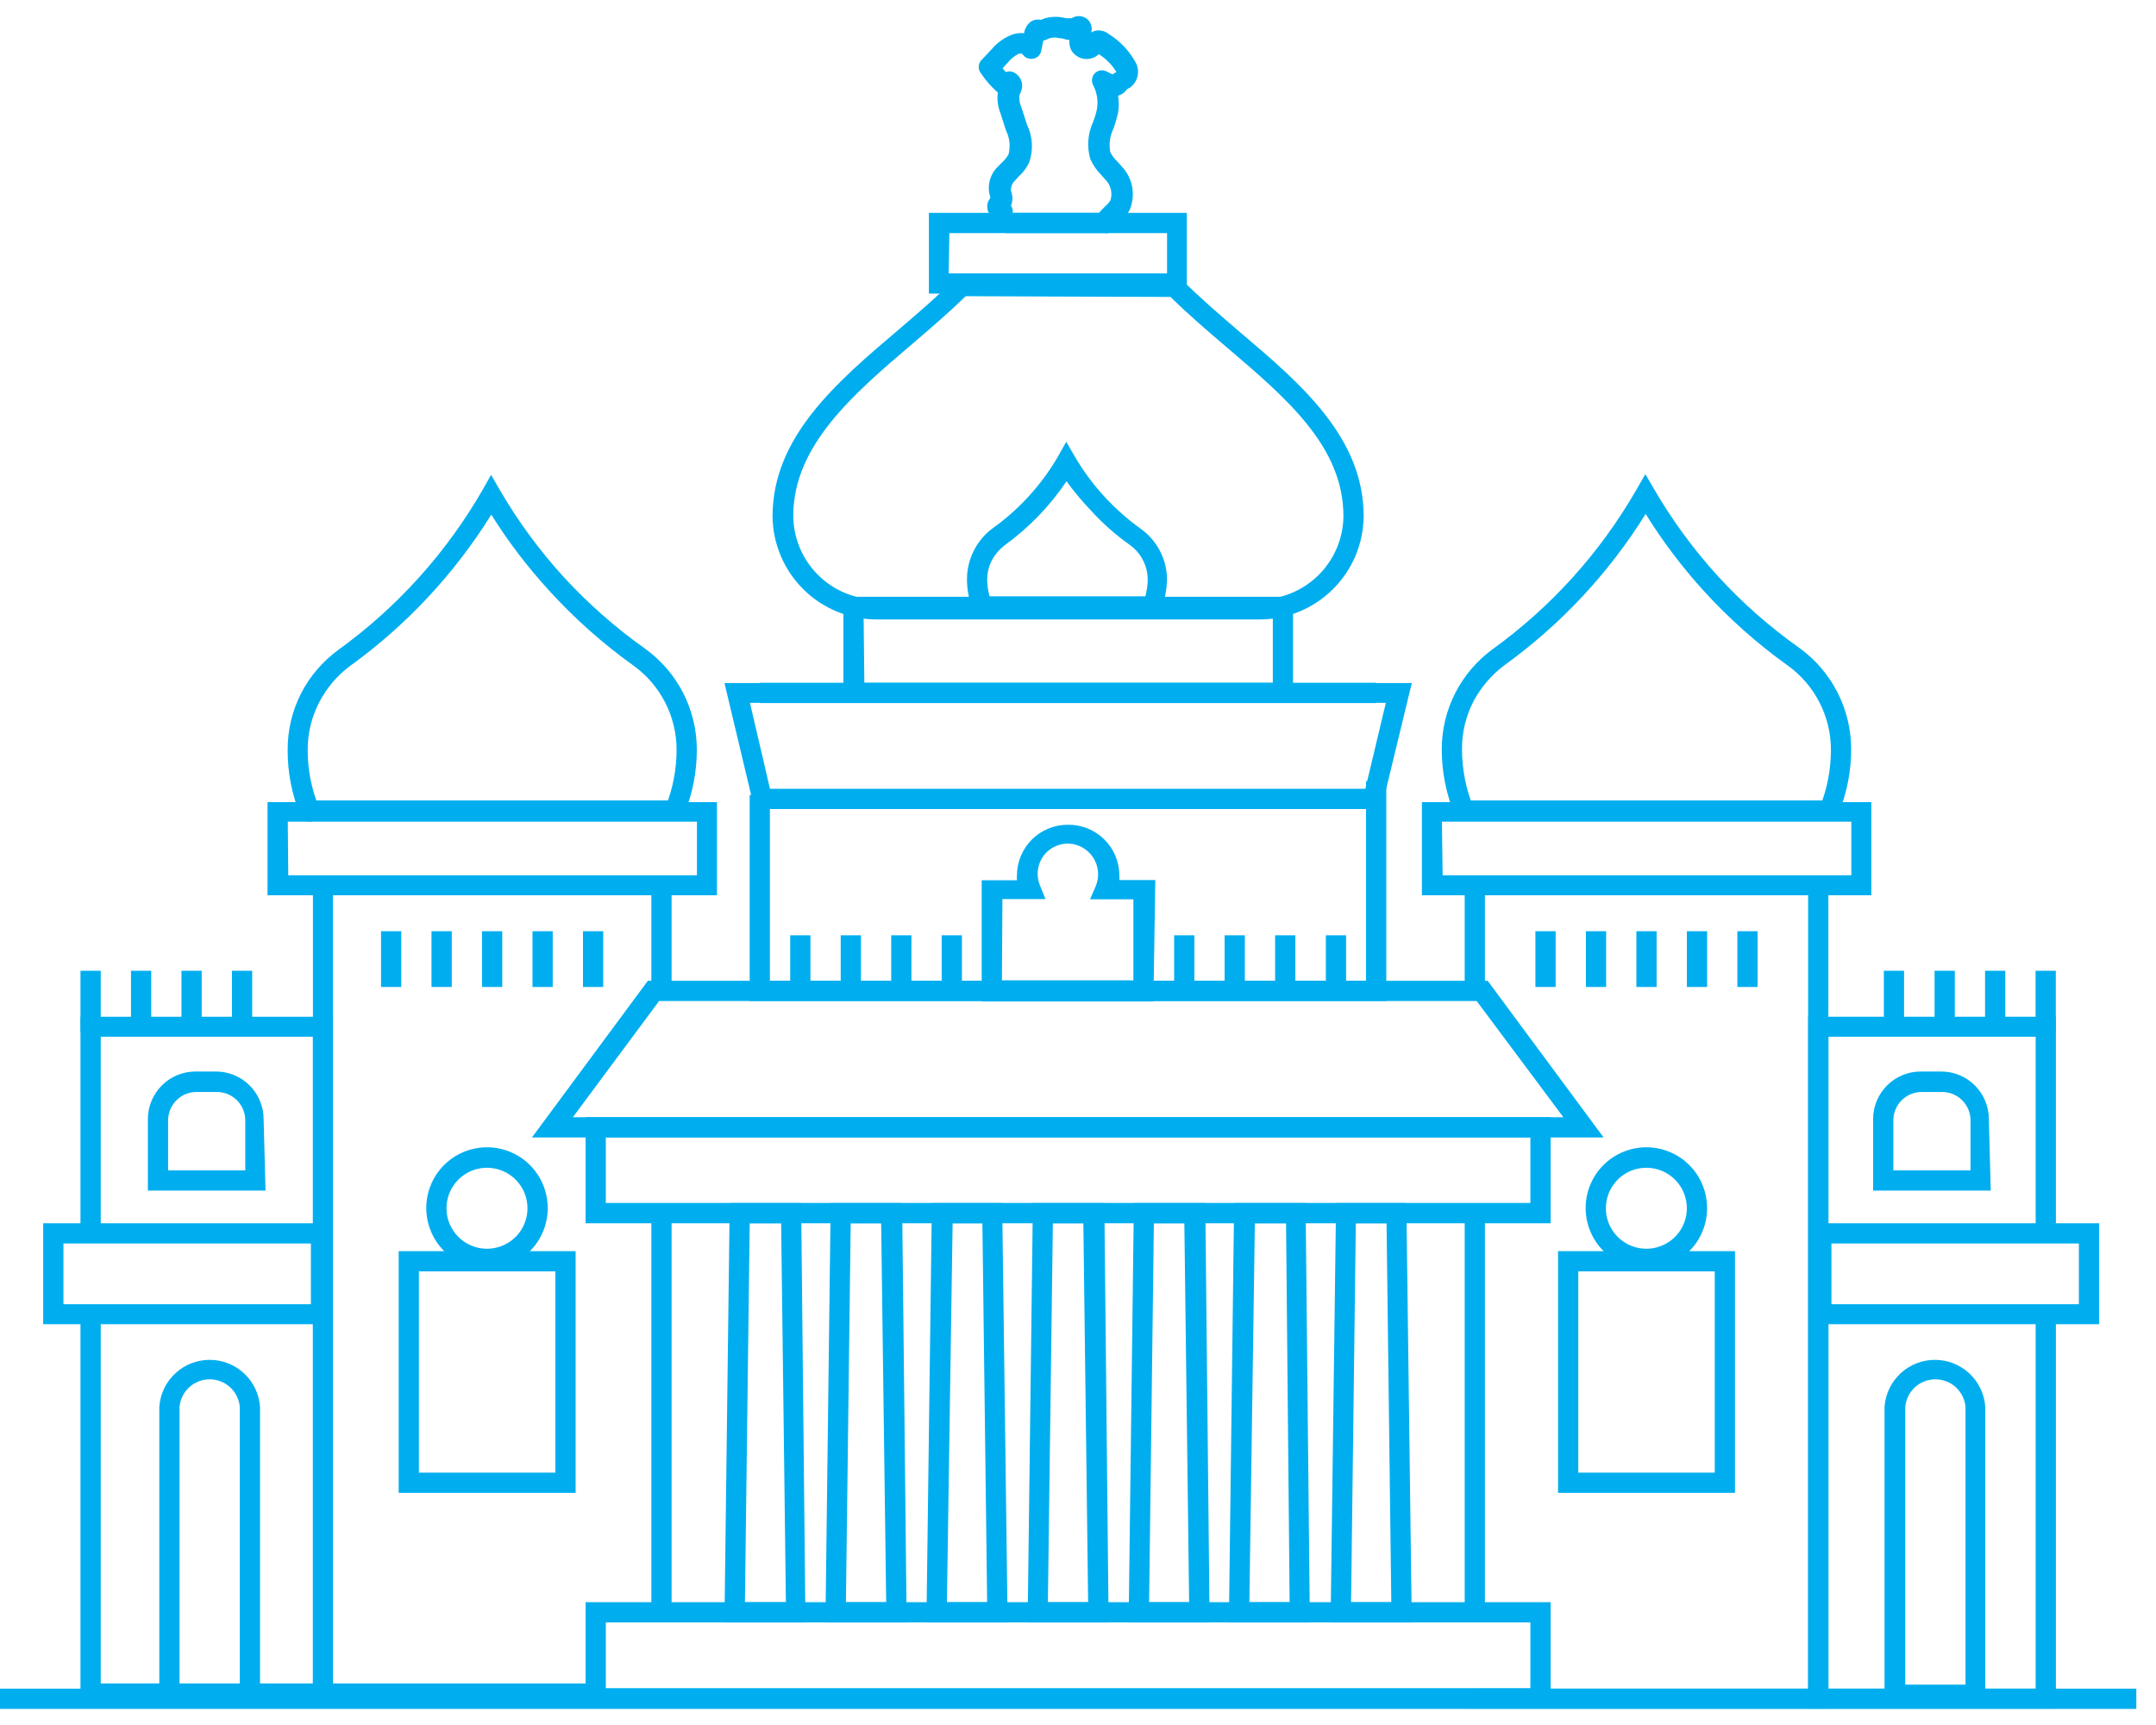
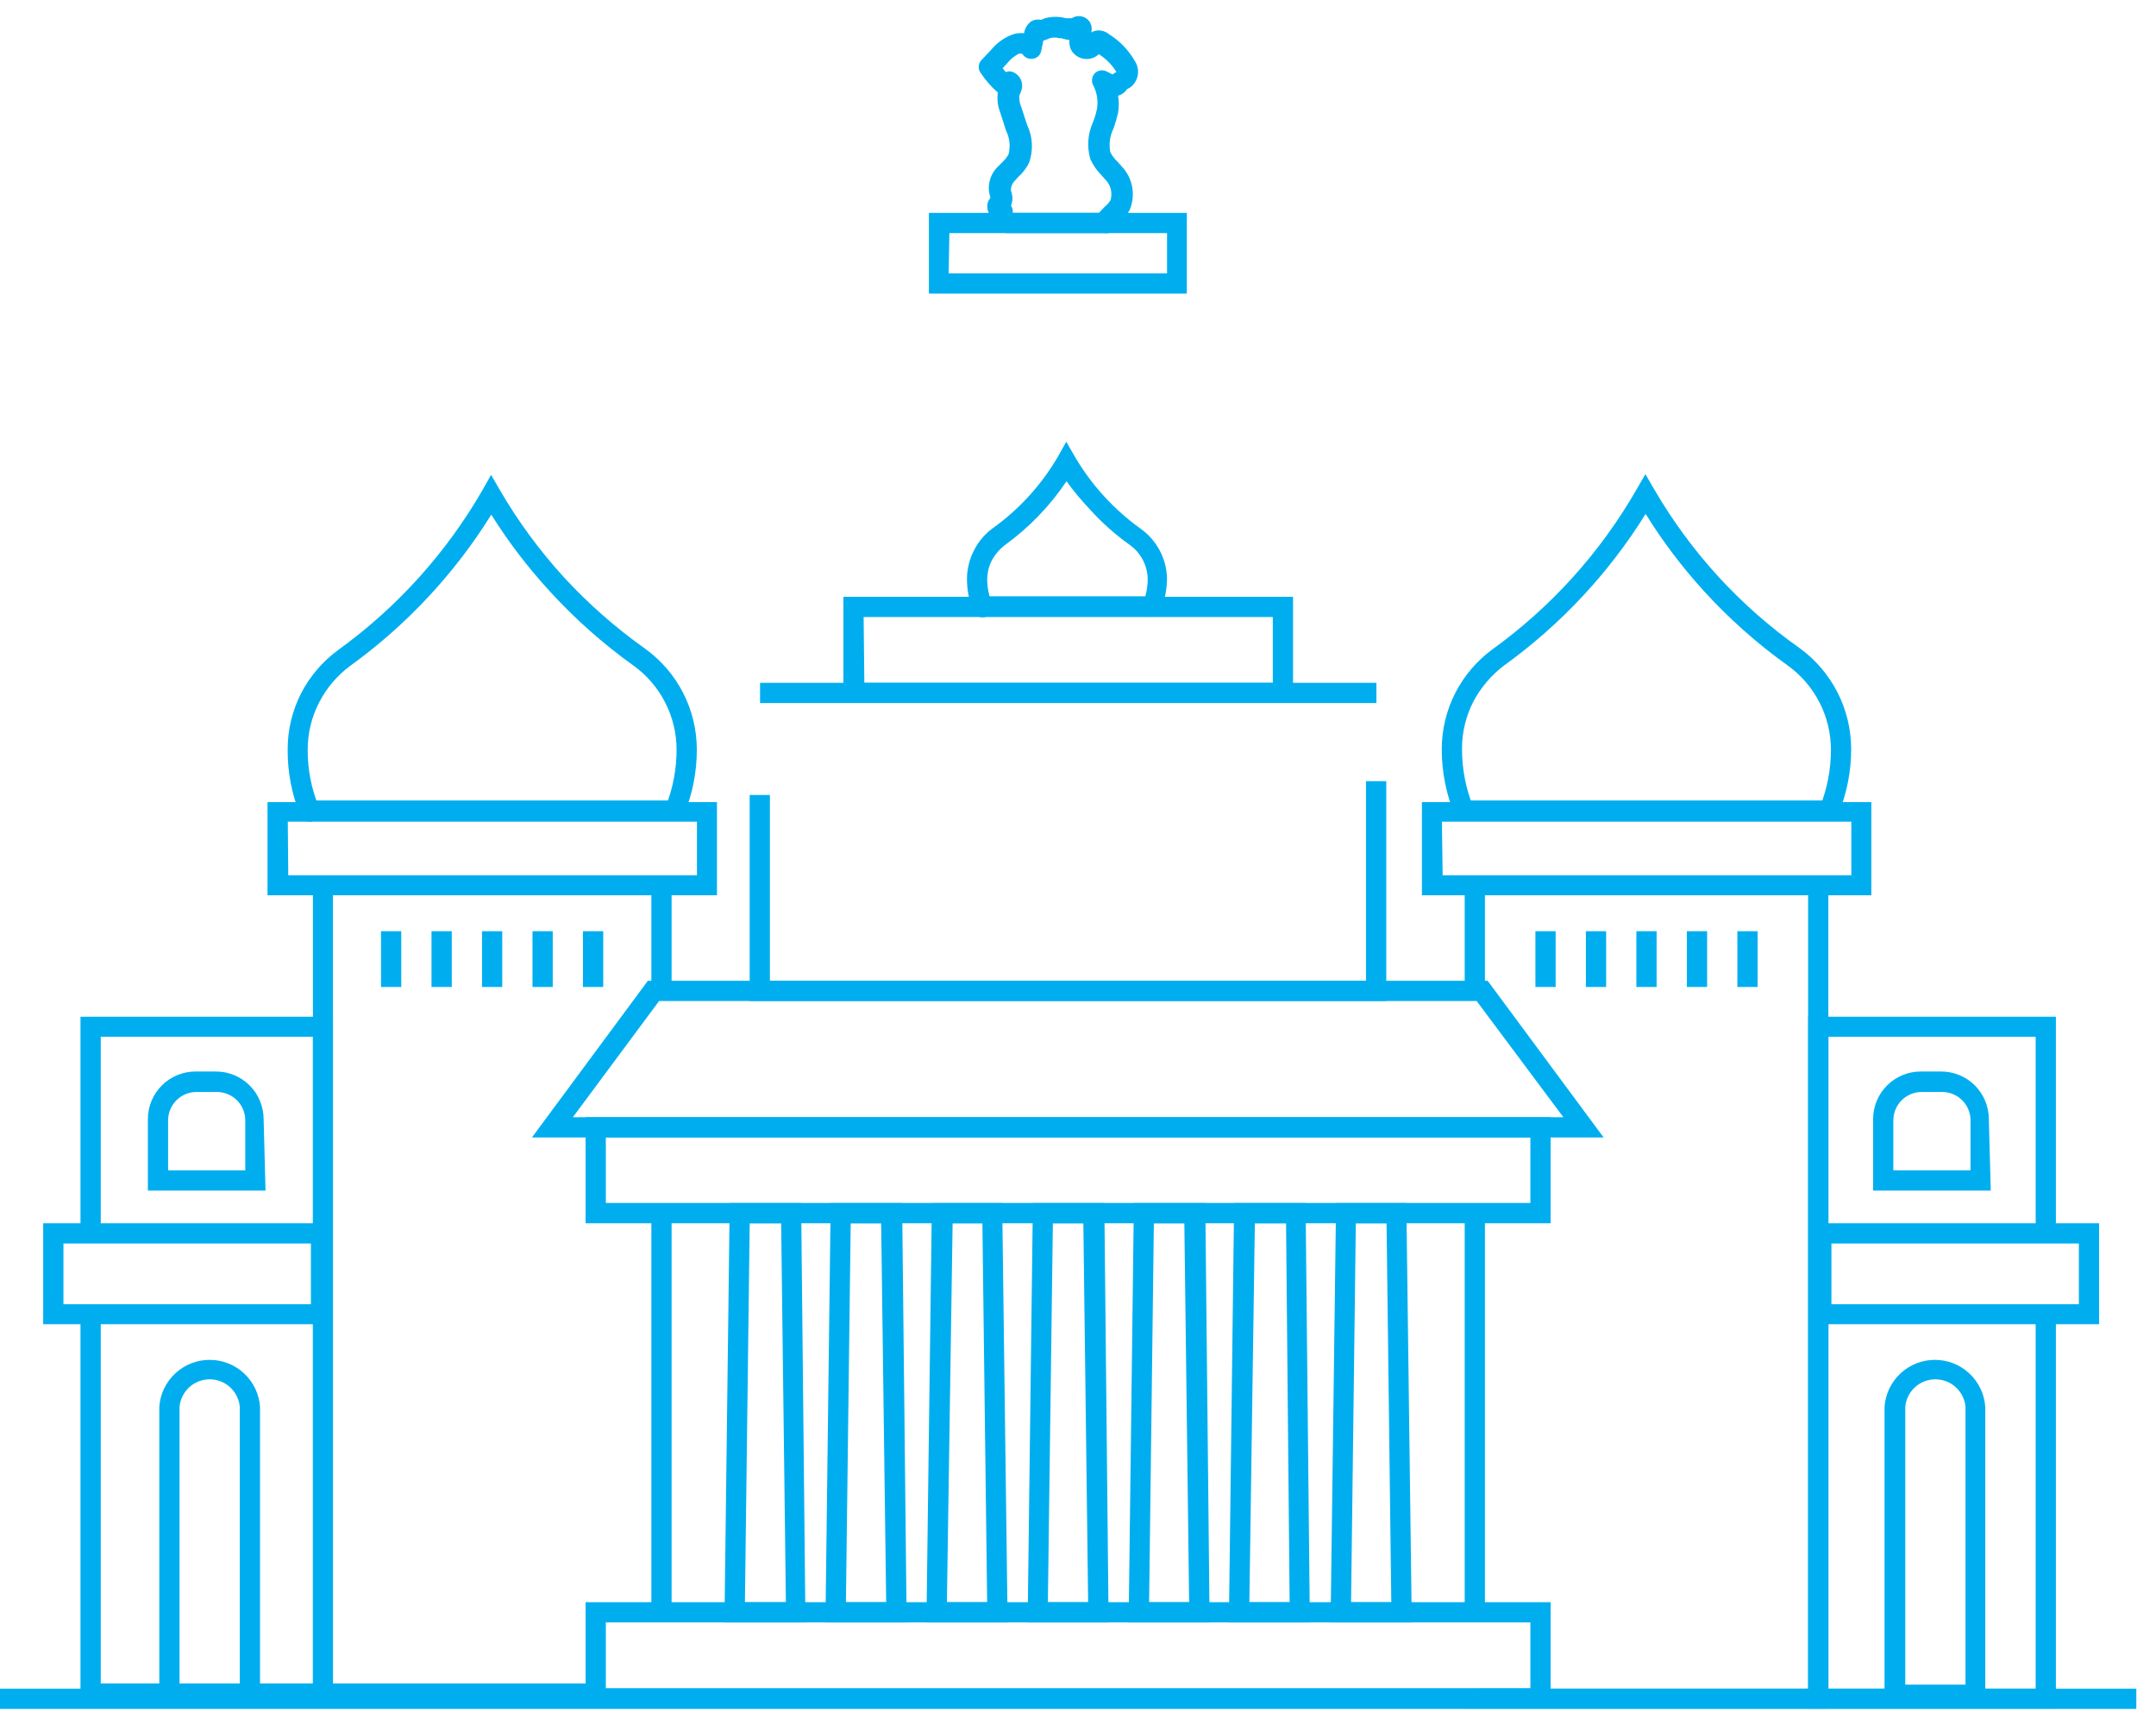
<svg xmlns="http://www.w3.org/2000/svg" width="70" height="56" viewBox="0 0 70 56" fill="none">
  <path d="M0 54.82H69.361V55.478H0V54.82Z" fill="#00AEEF" />
  <path d="M10.81 55.307H2.613V42.664H3.271V54.65H10.16V33.656H3.271V40.043H2.613V33.007H10.81V55.307ZM21.148 28.738H21.805V32.172H21.148V28.738Z" fill="#00AEEF" />
  <path d="M19.339 55.307H10.16V28.738H10.81V54.65H19.339V55.307ZM21.148 39.386H21.805V52.346H21.148V39.386ZM47.555 39.386H48.212V52.346H47.555V39.386ZM59.362 55.47H47.555V55.145L47.879 55.137V54.82H58.705V28.738H59.362V55.47ZM47.555 28.738H48.212V32.172H47.555V28.738Z" fill="#00AEEF" />
  <path d="M60.757 29.064H46.166V26.04H60.757V29.064ZM46.839 28.414H60.108V26.674H46.815L46.839 28.414ZM66.75 55.47H58.708V33.007H66.75V40.044H66.093V33.657H59.365V54.821H66.093V42.665H66.75V55.47ZM23.278 29.064H8.686V26.04H23.278V29.064ZM9.359 28.414H22.628V26.674H9.344L9.359 28.414ZM10.751 42.99H1.402V39.711H10.751V42.99ZM2.06 42.34H10.094V40.368H2.06V42.34Z" fill="#00AEEF" />
  <path d="M68.153 42.989H58.805V39.711H68.153V42.989ZM59.462 42.34H67.496V40.368H59.462V42.34ZM8.443 55.346H5.172V45.672C5.2 45.258 5.385 44.87 5.689 44.587C5.992 44.303 6.392 44.146 6.807 44.146C7.223 44.146 7.622 44.303 7.926 44.587C8.23 44.87 8.414 45.258 8.443 45.672V55.346ZM5.829 54.689H7.786V45.672C7.764 45.428 7.651 45.201 7.47 45.035C7.289 44.869 7.053 44.778 6.807 44.778C6.562 44.778 6.325 44.869 6.144 45.035C5.963 45.201 5.851 45.428 5.829 45.672V54.689ZM8.621 38.651H4.801V36.332C4.801 35.922 4.964 35.528 5.254 35.238C5.544 34.948 5.937 34.785 6.347 34.785H7.012C7.422 34.785 7.816 34.948 8.106 35.238C8.396 35.528 8.559 35.922 8.559 36.332L8.621 38.651ZM5.458 37.994H7.963V36.37C7.963 36.126 7.866 35.892 7.694 35.72C7.521 35.547 7.287 35.45 7.043 35.45H6.378C6.134 35.45 5.9 35.547 5.728 35.72C5.555 35.892 5.458 36.126 5.458 36.37V37.994ZM64.457 55.346H61.186V45.672C61.215 45.258 61.4 44.87 61.703 44.587C62.007 44.303 62.406 44.146 62.822 44.146C63.237 44.146 63.637 44.303 63.94 44.587C64.244 44.87 64.429 45.258 64.457 45.672V55.346ZM61.859 54.689H63.815V45.672C63.794 45.428 63.681 45.201 63.5 45.035C63.319 44.869 63.083 44.778 62.837 44.778C62.592 44.778 62.355 44.869 62.174 45.035C61.993 45.201 61.881 45.428 61.859 45.672V54.689ZM64.635 38.651H60.815V36.332C60.815 35.922 60.978 35.528 61.268 35.238C61.558 34.948 61.951 34.785 62.362 34.785H63.027C63.437 34.785 63.83 34.948 64.12 35.238C64.41 35.528 64.573 35.922 64.573 36.332L64.635 38.651ZM61.472 37.994H63.978V36.37C63.978 36.126 63.881 35.892 63.708 35.72C63.536 35.547 63.302 35.45 63.057 35.45H62.392C62.148 35.45 61.914 35.547 61.742 35.72C61.569 35.892 61.472 36.126 61.472 36.37V37.994ZM50.345 39.711H19.013V36.27H50.345V39.711ZM19.67 39.053H49.688V36.927H19.67V39.053ZM50.345 55.462H19.013V52.013H50.345V55.462ZM19.67 54.805H49.688V52.67H19.67V54.805Z" fill="#00AEEF" />
  <path d="M52.066 36.927H17.27L21.035 31.839H48.3L52.066 36.927ZM18.599 36.27H50.759L47.944 32.497H21.399L18.599 36.27ZM24.677 22.166H44.689V22.823H24.677V22.166Z" fill="#00AEEF" />
  <path d="M45.009 32.496H24.34V25.808H24.997V31.839H44.352V25.359H45.009V32.496Z" fill="#00AEEF" />
-   <path d="M44.848 26.264H24.496L23.522 22.174H45.838L44.848 26.264ZM24.999 25.607H44.33L44.995 22.816H24.349L24.999 25.607ZM25.656 30.363H26.313V32.365H25.656V30.363ZM27.296 30.363H27.953V32.365H27.296V30.363ZM28.935 30.363H29.592V32.365H28.935V30.363ZM30.574 30.363H31.231V32.365H30.574V30.363ZM2.613 31.515H3.271V33.517H2.613V31.515ZM4.253 31.515H4.91V33.517H4.253V31.515ZM5.892 31.515H6.549V33.517H5.892V31.515ZM7.531 31.515H8.188V33.517H7.531V31.515ZM61.164 31.515H61.821V33.517H61.164V31.515ZM62.811 31.515H63.468V33.517H62.811V31.515ZM64.45 31.515H65.107V33.517H64.45V31.515ZM66.09 31.515H66.747V33.517H66.09V31.515ZM38.121 30.363H38.778V32.365H38.121V30.363ZM39.76 30.363H40.417V32.365H39.76V30.363ZM41.4 30.363H42.057V32.365H41.4V30.363ZM43.047 30.363H43.704V32.365H43.047V30.363ZM37.448 32.512H31.873V28.576H33.017C33.014 28.52 33.014 28.463 33.017 28.406C33.022 27.973 33.196 27.56 33.503 27.254C33.809 26.949 34.224 26.777 34.657 26.775C34.875 26.77 35.092 26.808 35.295 26.887C35.499 26.967 35.684 27.086 35.841 27.238C35.998 27.39 36.123 27.571 36.209 27.772C36.295 27.972 36.34 28.188 36.343 28.406C36.346 28.46 36.346 28.515 36.343 28.569H37.51L37.448 32.512ZM32.53 31.824H36.799V29.195H35.391L35.585 28.747C35.643 28.597 35.665 28.436 35.648 28.276C35.631 28.117 35.575 27.964 35.487 27.831C35.398 27.697 35.278 27.587 35.138 27.509C34.997 27.432 34.84 27.389 34.68 27.386C34.417 27.385 34.164 27.488 33.976 27.672C33.841 27.808 33.749 27.981 33.711 28.169C33.672 28.357 33.689 28.552 33.76 28.731L33.945 29.187H32.546L32.53 31.824ZM18.689 48.464H12.944V40.616H18.689V48.464ZM13.601 47.807H18.032V41.273H13.601V47.807ZM56.331 48.464H50.586V40.616H56.331V48.464ZM51.243 47.807H55.674V41.273H51.243V47.807Z" fill="#00AEEF" />
-   <path d="M15.812 41.188C15.421 41.188 15.04 41.072 14.715 40.855C14.391 40.639 14.138 40.33 13.989 39.969C13.84 39.609 13.802 39.212 13.878 38.829C13.955 38.446 14.144 38.095 14.42 37.819C14.697 37.544 15.049 37.357 15.432 37.282C15.815 37.206 16.211 37.247 16.572 37.397C16.932 37.547 17.239 37.801 17.455 38.127C17.671 38.452 17.785 38.834 17.783 39.224C17.783 39.483 17.732 39.739 17.633 39.978C17.534 40.217 17.389 40.433 17.205 40.616C17.022 40.798 16.805 40.943 16.566 41.041C16.326 41.139 16.07 41.189 15.812 41.188ZM15.812 37.91C15.552 37.91 15.297 37.987 15.081 38.131C14.865 38.276 14.697 38.481 14.597 38.721C14.498 38.961 14.472 39.226 14.522 39.481C14.573 39.736 14.698 39.97 14.882 40.154C15.066 40.338 15.3 40.463 15.555 40.514C15.81 40.564 16.075 40.538 16.315 40.439C16.555 40.339 16.76 40.171 16.905 39.955C17.049 39.738 17.126 39.484 17.126 39.224C17.126 38.876 16.988 38.541 16.741 38.295C16.495 38.048 16.16 37.91 15.812 37.91ZM53.453 41.188C53.063 41.188 52.682 41.072 52.357 40.855C52.033 40.639 51.78 40.33 51.631 39.969C51.482 39.609 51.444 39.212 51.52 38.829C51.597 38.446 51.785 38.095 52.062 37.819C52.339 37.544 52.691 37.357 53.074 37.282C53.457 37.206 53.853 37.247 54.213 37.397C54.574 37.547 54.881 37.801 55.097 38.127C55.312 38.452 55.427 38.834 55.425 39.224C55.425 39.483 55.374 39.739 55.275 39.978C55.176 40.217 55.031 40.433 54.847 40.616C54.664 40.798 54.447 40.943 54.208 41.041C53.968 41.139 53.712 41.189 53.453 41.188ZM53.453 37.91C53.194 37.91 52.939 37.987 52.723 38.131C52.507 38.276 52.339 38.481 52.239 38.721C52.139 38.961 52.114 39.226 52.164 39.481C52.215 39.736 52.34 39.97 52.524 40.154C52.708 40.338 52.942 40.463 53.197 40.514C53.452 40.564 53.716 40.538 53.956 40.439C54.197 40.339 54.402 40.171 54.547 39.955C54.691 39.738 54.768 39.484 54.768 39.224C54.768 38.876 54.63 38.541 54.383 38.295C54.136 38.048 53.802 37.91 53.453 37.91ZM40.896 20.11H28.462C27.571 20.11 26.716 19.758 26.084 19.131C25.451 18.504 25.091 17.652 25.083 16.761C25.083 14.179 27.171 12.4 29.197 10.684C29.838 10.135 30.442 9.616 30.983 9.075L31.083 8.982H38.275L38.367 9.075C38.963 9.671 39.628 10.243 40.27 10.792C42.241 12.462 44.275 14.202 44.275 16.761C44.267 17.652 43.907 18.504 43.274 19.131C42.642 19.758 41.787 20.11 40.896 20.11ZM31.354 9.616C30.813 10.142 30.21 10.66 29.622 11.163C27.712 12.787 25.756 14.465 25.756 16.738C25.758 17.459 26.045 18.151 26.555 18.66C27.065 19.171 27.756 19.458 28.477 19.46H40.896C41.613 19.458 42.301 19.174 42.81 18.669C43.319 18.164 43.61 17.479 43.618 16.761C43.618 14.503 41.785 12.941 39.844 11.287C39.226 10.761 38.584 10.212 38.004 9.64L31.354 9.616Z" fill="#00AEEF" />
  <path d="M41.982 22.816H27.383V19.375H41.982V22.816ZM28.063 22.166H41.325V20.032H28.04L28.063 22.166ZM38.533 9.531H30.159V6.91H38.533V9.531ZM30.801 8.874H37.891V7.567H30.824L30.801 8.874Z" fill="#00AEEF" />
  <path d="M35.855 7.567H32.661C32.498 7.518 32.35 7.43 32.228 7.312C32.184 7.27 32.152 7.217 32.137 7.158C32.122 7.099 32.124 7.037 32.143 6.979C32.099 6.918 32.07 6.846 32.059 6.77C32.048 6.695 32.056 6.618 32.081 6.546C32.101 6.506 32.124 6.467 32.151 6.43V6.384C32.134 6.333 32.121 6.282 32.112 6.229C32.092 6.076 32.109 5.92 32.161 5.775C32.214 5.63 32.3 5.499 32.414 5.394L32.53 5.278C32.616 5.2 32.689 5.109 32.746 5.008C32.812 4.748 32.782 4.473 32.661 4.234L32.476 3.654C32.394 3.448 32.367 3.224 32.398 3.005C32.188 2.822 32.003 2.612 31.849 2.379C31.802 2.321 31.776 2.248 31.776 2.174C31.776 2.099 31.802 2.027 31.849 1.969L32.197 1.598C32.361 1.403 32.567 1.25 32.8 1.149C32.941 1.085 33.096 1.061 33.249 1.079C33.27 0.938 33.342 0.809 33.45 0.716C33.499 0.679 33.556 0.654 33.616 0.642C33.676 0.63 33.738 0.631 33.798 0.646L33.929 0.592C34.152 0.531 34.387 0.531 34.61 0.592H34.795C34.879 0.538 34.978 0.514 35.077 0.525C35.176 0.537 35.268 0.582 35.337 0.654C35.385 0.708 35.419 0.773 35.435 0.843C35.451 0.914 35.449 0.987 35.429 1.056C35.498 1.011 35.579 0.987 35.661 0.987C35.792 0.987 35.918 1.033 36.017 1.118C36.364 1.335 36.651 1.636 36.852 1.992C36.938 2.128 36.969 2.291 36.939 2.449C36.909 2.607 36.82 2.748 36.69 2.842L36.589 2.897C36.524 3 36.421 3.074 36.303 3.105C36.33 3.287 36.33 3.472 36.303 3.654C36.264 3.827 36.215 3.997 36.156 4.165C36.036 4.404 35.998 4.675 36.048 4.938C36.109 5.057 36.191 5.164 36.288 5.255L36.427 5.41C36.601 5.596 36.717 5.829 36.761 6.08C36.805 6.332 36.775 6.59 36.674 6.825C36.592 6.964 36.488 7.09 36.365 7.196C36.3 7.25 36.243 7.312 36.195 7.381C36.194 7.399 36.194 7.418 36.195 7.436C36.157 7.488 36.104 7.527 36.044 7.551C35.984 7.574 35.918 7.58 35.855 7.567ZM32.878 6.91H35.685C35.746 6.832 35.816 6.771 35.87 6.709C35.944 6.651 36.007 6.58 36.056 6.5C36.092 6.381 36.094 6.255 36.063 6.135C36.032 6.015 35.968 5.905 35.878 5.82L35.762 5.688C35.61 5.536 35.487 5.358 35.399 5.162C35.284 4.762 35.317 4.334 35.491 3.956C35.545 3.821 35.586 3.681 35.615 3.538C35.661 3.274 35.617 3.002 35.491 2.765C35.46 2.703 35.448 2.632 35.457 2.563C35.467 2.494 35.498 2.43 35.545 2.379C35.594 2.33 35.657 2.298 35.725 2.287C35.793 2.276 35.863 2.287 35.924 2.317L36.125 2.417C36.161 2.383 36.203 2.357 36.249 2.34C36.106 2.105 35.91 1.906 35.677 1.76C35.637 1.796 35.593 1.827 35.545 1.853C35.411 1.921 35.255 1.935 35.11 1.89C34.966 1.845 34.844 1.746 34.772 1.613C34.729 1.513 34.711 1.404 34.718 1.296C34.631 1.289 34.545 1.27 34.463 1.242H34.401C34.295 1.212 34.182 1.212 34.076 1.242C34.012 1.274 33.945 1.3 33.875 1.319L33.806 1.652C33.793 1.717 33.76 1.777 33.712 1.823C33.663 1.869 33.601 1.898 33.535 1.907C33.469 1.918 33.402 1.909 33.341 1.882C33.281 1.854 33.23 1.809 33.195 1.752C33.174 1.743 33.152 1.738 33.129 1.738C33.106 1.738 33.084 1.743 33.063 1.752C32.929 1.823 32.811 1.92 32.715 2.038L32.553 2.216L32.654 2.34C32.73 2.309 32.816 2.309 32.893 2.34C33 2.385 33.087 2.466 33.138 2.57C33.189 2.674 33.201 2.793 33.172 2.904C33.151 2.973 33.125 3.04 33.094 3.105V3.152C33.091 3.261 33.112 3.369 33.156 3.469L33.349 4.056C33.532 4.442 33.554 4.884 33.411 5.286C33.325 5.458 33.207 5.613 33.063 5.742L32.971 5.843C32.89 5.915 32.838 6.014 32.824 6.121V6.198C32.855 6.274 32.871 6.356 32.871 6.438C32.871 6.52 32.855 6.602 32.824 6.678C32.848 6.711 32.866 6.748 32.875 6.788C32.885 6.828 32.885 6.869 32.878 6.91ZM12.371 30.231H13.028V32.041H12.371V30.231ZM14.01 30.231H14.668V32.041H14.01V30.231ZM15.65 30.231H16.307V32.041H15.65V30.231ZM17.289 30.231H17.946V32.041H17.289V30.231ZM18.928 30.231H19.586V32.041H18.928V30.231ZM49.851 30.231H50.508V32.041H49.851V30.231ZM51.49 30.231H52.147V32.041H51.49V30.231ZM53.129 30.231H53.786V32.041H53.129V30.231ZM54.769 30.231H55.426V32.041H54.769V30.231ZM56.408 30.231H57.065V32.041H56.408V30.231ZM26.151 52.671H23.521L23.692 39.054H26.011L26.151 52.671ZM24.186 52.014H25.516L25.362 39.711H24.341L24.186 52.014ZM29.437 52.671H26.8L26.97 39.054H29.29L29.437 52.671ZM27.465 52.014H28.772L28.609 39.711H27.62L27.465 52.014ZM32.715 52.671H30.079L30.256 39.054H32.538L32.715 52.671ZM30.744 52.014H32.05L31.896 39.711H30.929L30.744 52.014ZM35.994 52.671H33.365L33.535 39.054H35.855L35.994 52.671ZM34.022 52.014H35.329L35.174 39.711H34.184L34.022 52.014ZM39.273 52.671H36.644L36.814 39.054H39.133L39.273 52.671ZM37.309 52.014H38.608L38.453 39.711H37.463L37.309 52.014ZM42.528 52.671H39.899L40.069 39.054H42.389L42.528 52.671ZM40.564 52.014H41.871L41.755 39.711H40.742L40.564 52.014ZM45.837 52.671H43.201L43.379 39.054H45.66L45.837 52.671ZM43.866 52.014H45.172L45.018 39.711H44.02L43.866 52.014ZM21.905 26.643C21.864 26.651 21.823 26.651 21.782 26.643C21.701 26.609 21.637 26.544 21.604 26.463C21.57 26.382 21.57 26.291 21.604 26.21C21.845 25.613 21.968 24.975 21.967 24.331C21.965 23.797 21.837 23.271 21.592 22.797C21.348 22.322 20.994 21.913 20.56 21.602C19.567 20.891 18.652 20.077 17.83 19.174C17.13 18.41 16.501 17.585 15.951 16.707C14.755 18.63 13.195 20.3 11.358 21.625C10.944 21.934 10.606 22.334 10.368 22.792C10.119 23.27 9.989 23.8 9.99 24.339C9.987 24.984 10.113 25.622 10.361 26.218C10.392 26.3 10.389 26.391 10.355 26.472C10.32 26.552 10.256 26.617 10.175 26.651C10.135 26.667 10.092 26.675 10.049 26.675C10.006 26.674 9.963 26.665 9.923 26.648C9.884 26.63 9.848 26.605 9.818 26.574C9.788 26.543 9.765 26.506 9.75 26.465C9.474 25.791 9.335 25.068 9.34 24.339C9.337 23.699 9.488 23.068 9.781 22.498C10.066 21.95 10.474 21.474 10.972 21.107C12.886 19.726 14.486 17.955 15.665 15.91L15.944 15.416L16.23 15.91C16.821 16.925 17.518 17.874 18.31 18.741C19.105 19.604 19.989 20.381 20.947 21.06C21.464 21.433 21.886 21.923 22.178 22.49C22.469 23.057 22.622 23.686 22.624 24.323C22.627 25.053 22.485 25.776 22.207 26.45C22.182 26.509 22.14 26.559 22.086 26.593C22.032 26.628 21.969 26.645 21.905 26.643Z" fill="#00AEEF" />
  <path d="M10.051 25.986H21.905V26.643H10.051V25.986ZM59.384 26.643C59.343 26.651 59.301 26.651 59.261 26.643C59.18 26.609 59.116 26.545 59.082 26.463C59.049 26.382 59.049 26.291 59.083 26.21C59.324 25.613 59.447 24.975 59.446 24.331C59.444 23.797 59.316 23.272 59.071 22.797C58.827 22.323 58.473 21.913 58.039 21.602C57.046 20.891 56.131 20.077 55.309 19.174C54.608 18.403 53.979 17.57 53.43 16.684C52.234 18.607 50.674 20.277 48.837 21.602C48.423 21.913 48.083 22.312 47.84 22.769C47.593 23.247 47.465 23.778 47.468 24.316C47.467 24.96 47.59 25.598 47.832 26.195C47.865 26.276 47.865 26.367 47.832 26.448C47.799 26.529 47.735 26.594 47.654 26.628C47.614 26.644 47.571 26.652 47.528 26.652C47.485 26.651 47.442 26.642 47.402 26.625C47.363 26.607 47.327 26.582 47.297 26.551C47.267 26.52 47.244 26.483 47.229 26.442C46.95 25.768 46.808 25.045 46.811 24.316C46.811 23.675 46.965 23.044 47.26 22.476C47.545 21.927 47.953 21.451 48.45 21.084C50.364 19.705 51.962 17.933 53.136 15.887L53.422 15.393L53.709 15.887C54.3 16.902 54.997 17.851 55.789 18.718C56.582 19.582 57.466 20.36 58.425 21.037C58.942 21.411 59.362 21.902 59.654 22.468C59.946 23.035 60.099 23.663 60.103 24.3C60.106 25.03 59.964 25.753 59.686 26.427C59.664 26.489 59.623 26.544 59.569 26.582C59.515 26.621 59.451 26.642 59.384 26.643Z" fill="#00AEEF" />
  <path d="M47.532 25.986H59.386V26.643H47.532V25.986ZM37.41 20.017C37.37 20.026 37.327 20.026 37.287 20.017C37.247 20 37.211 19.977 37.18 19.946C37.15 19.916 37.126 19.88 37.109 19.841C37.093 19.801 37.084 19.759 37.084 19.716C37.084 19.673 37.093 19.631 37.109 19.591C37.207 19.345 37.259 19.083 37.264 18.818C37.263 18.599 37.211 18.384 37.111 18.189C37.012 17.994 36.868 17.826 36.691 17.697C36.22 17.363 35.787 16.98 35.4 16.552C35.123 16.26 34.864 15.95 34.627 15.624C34.084 16.431 33.404 17.135 32.616 17.704C32.448 17.834 32.309 17.998 32.206 18.184C32.105 18.38 32.051 18.597 32.052 18.818C32.056 19.083 32.108 19.345 32.206 19.591C32.239 19.671 32.239 19.761 32.206 19.841C32.172 19.92 32.109 19.984 32.029 20.017C31.949 20.049 31.859 20.049 31.779 20.016C31.699 19.982 31.636 19.919 31.603 19.839C31.465 19.508 31.394 19.153 31.395 18.795C31.397 18.469 31.476 18.148 31.627 17.859C31.768 17.582 31.972 17.341 32.222 17.155C33.084 16.54 33.806 15.75 34.341 14.836L34.619 14.341L34.905 14.836C35.174 15.293 35.49 15.721 35.849 16.112C36.206 16.502 36.602 16.854 37.032 17.163C37.289 17.345 37.5 17.585 37.649 17.862C37.798 18.14 37.881 18.449 37.89 18.764C37.889 19.121 37.821 19.476 37.689 19.808C37.666 19.865 37.628 19.915 37.579 19.951C37.53 19.988 37.472 20.011 37.41 20.017Z" fill="#00AEEF" />
  <path d="M31.941 19.359H37.408V20.017H31.941V19.359Z" fill="#00AEEF" />
</svg>